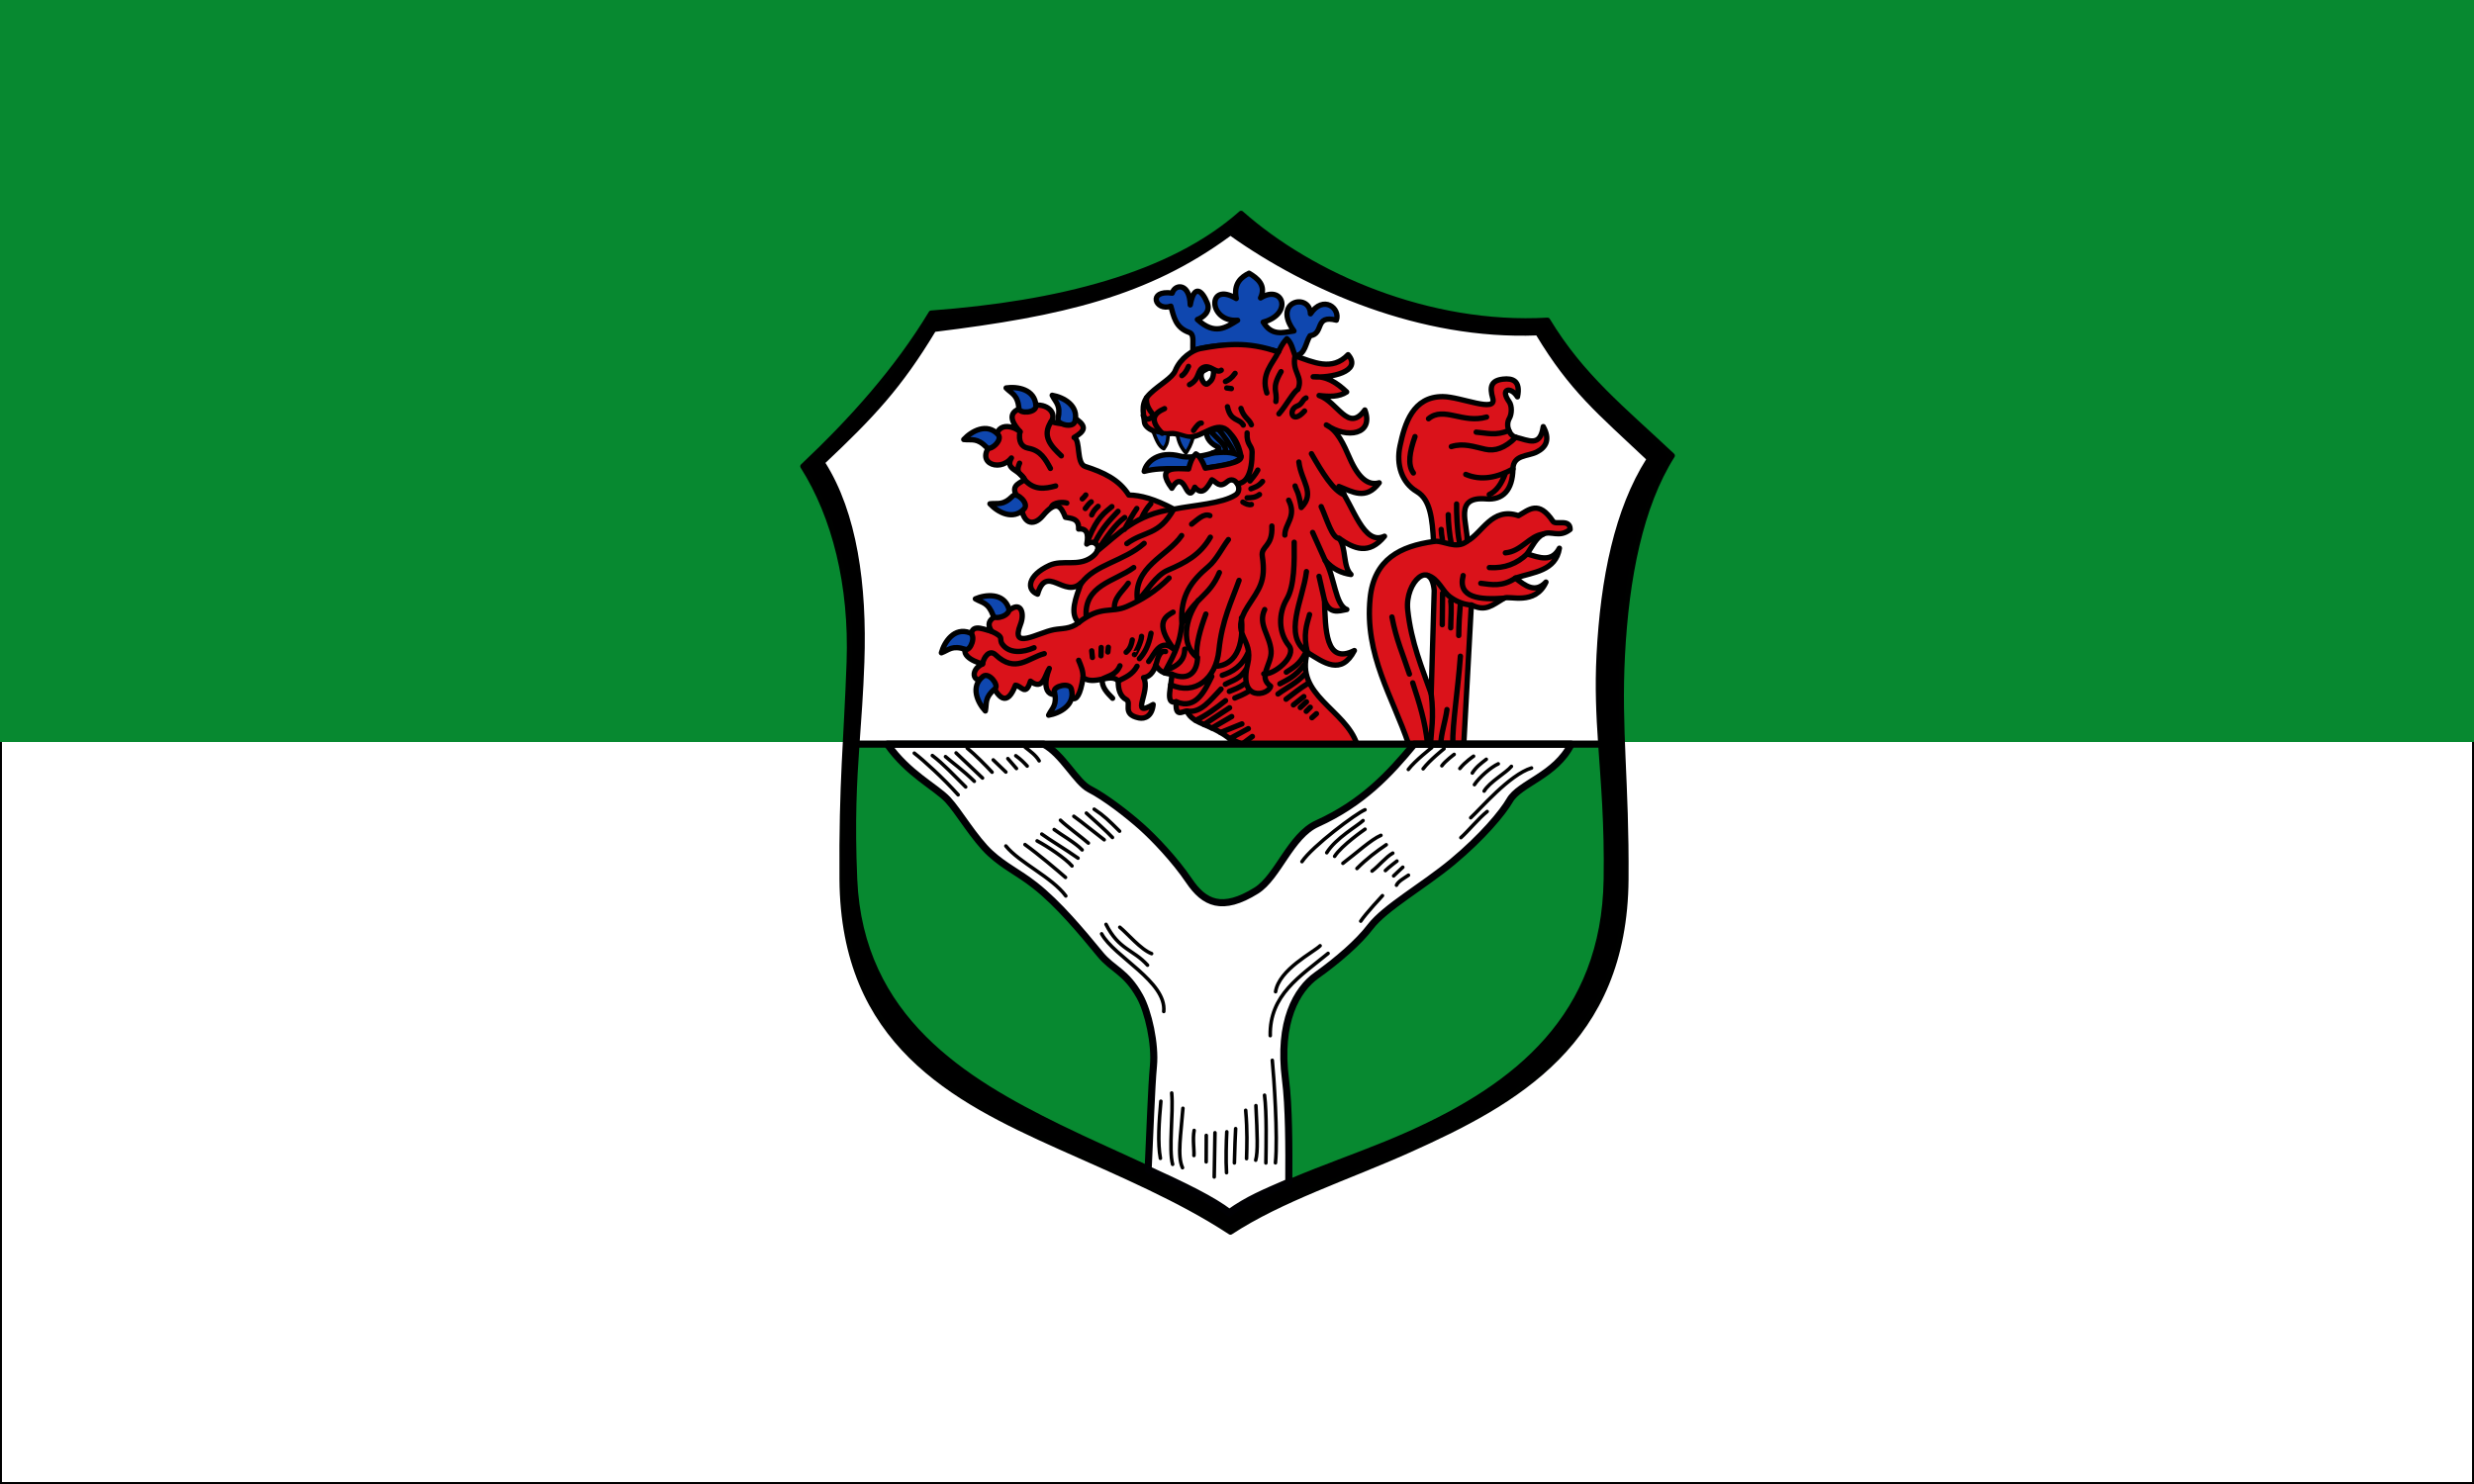
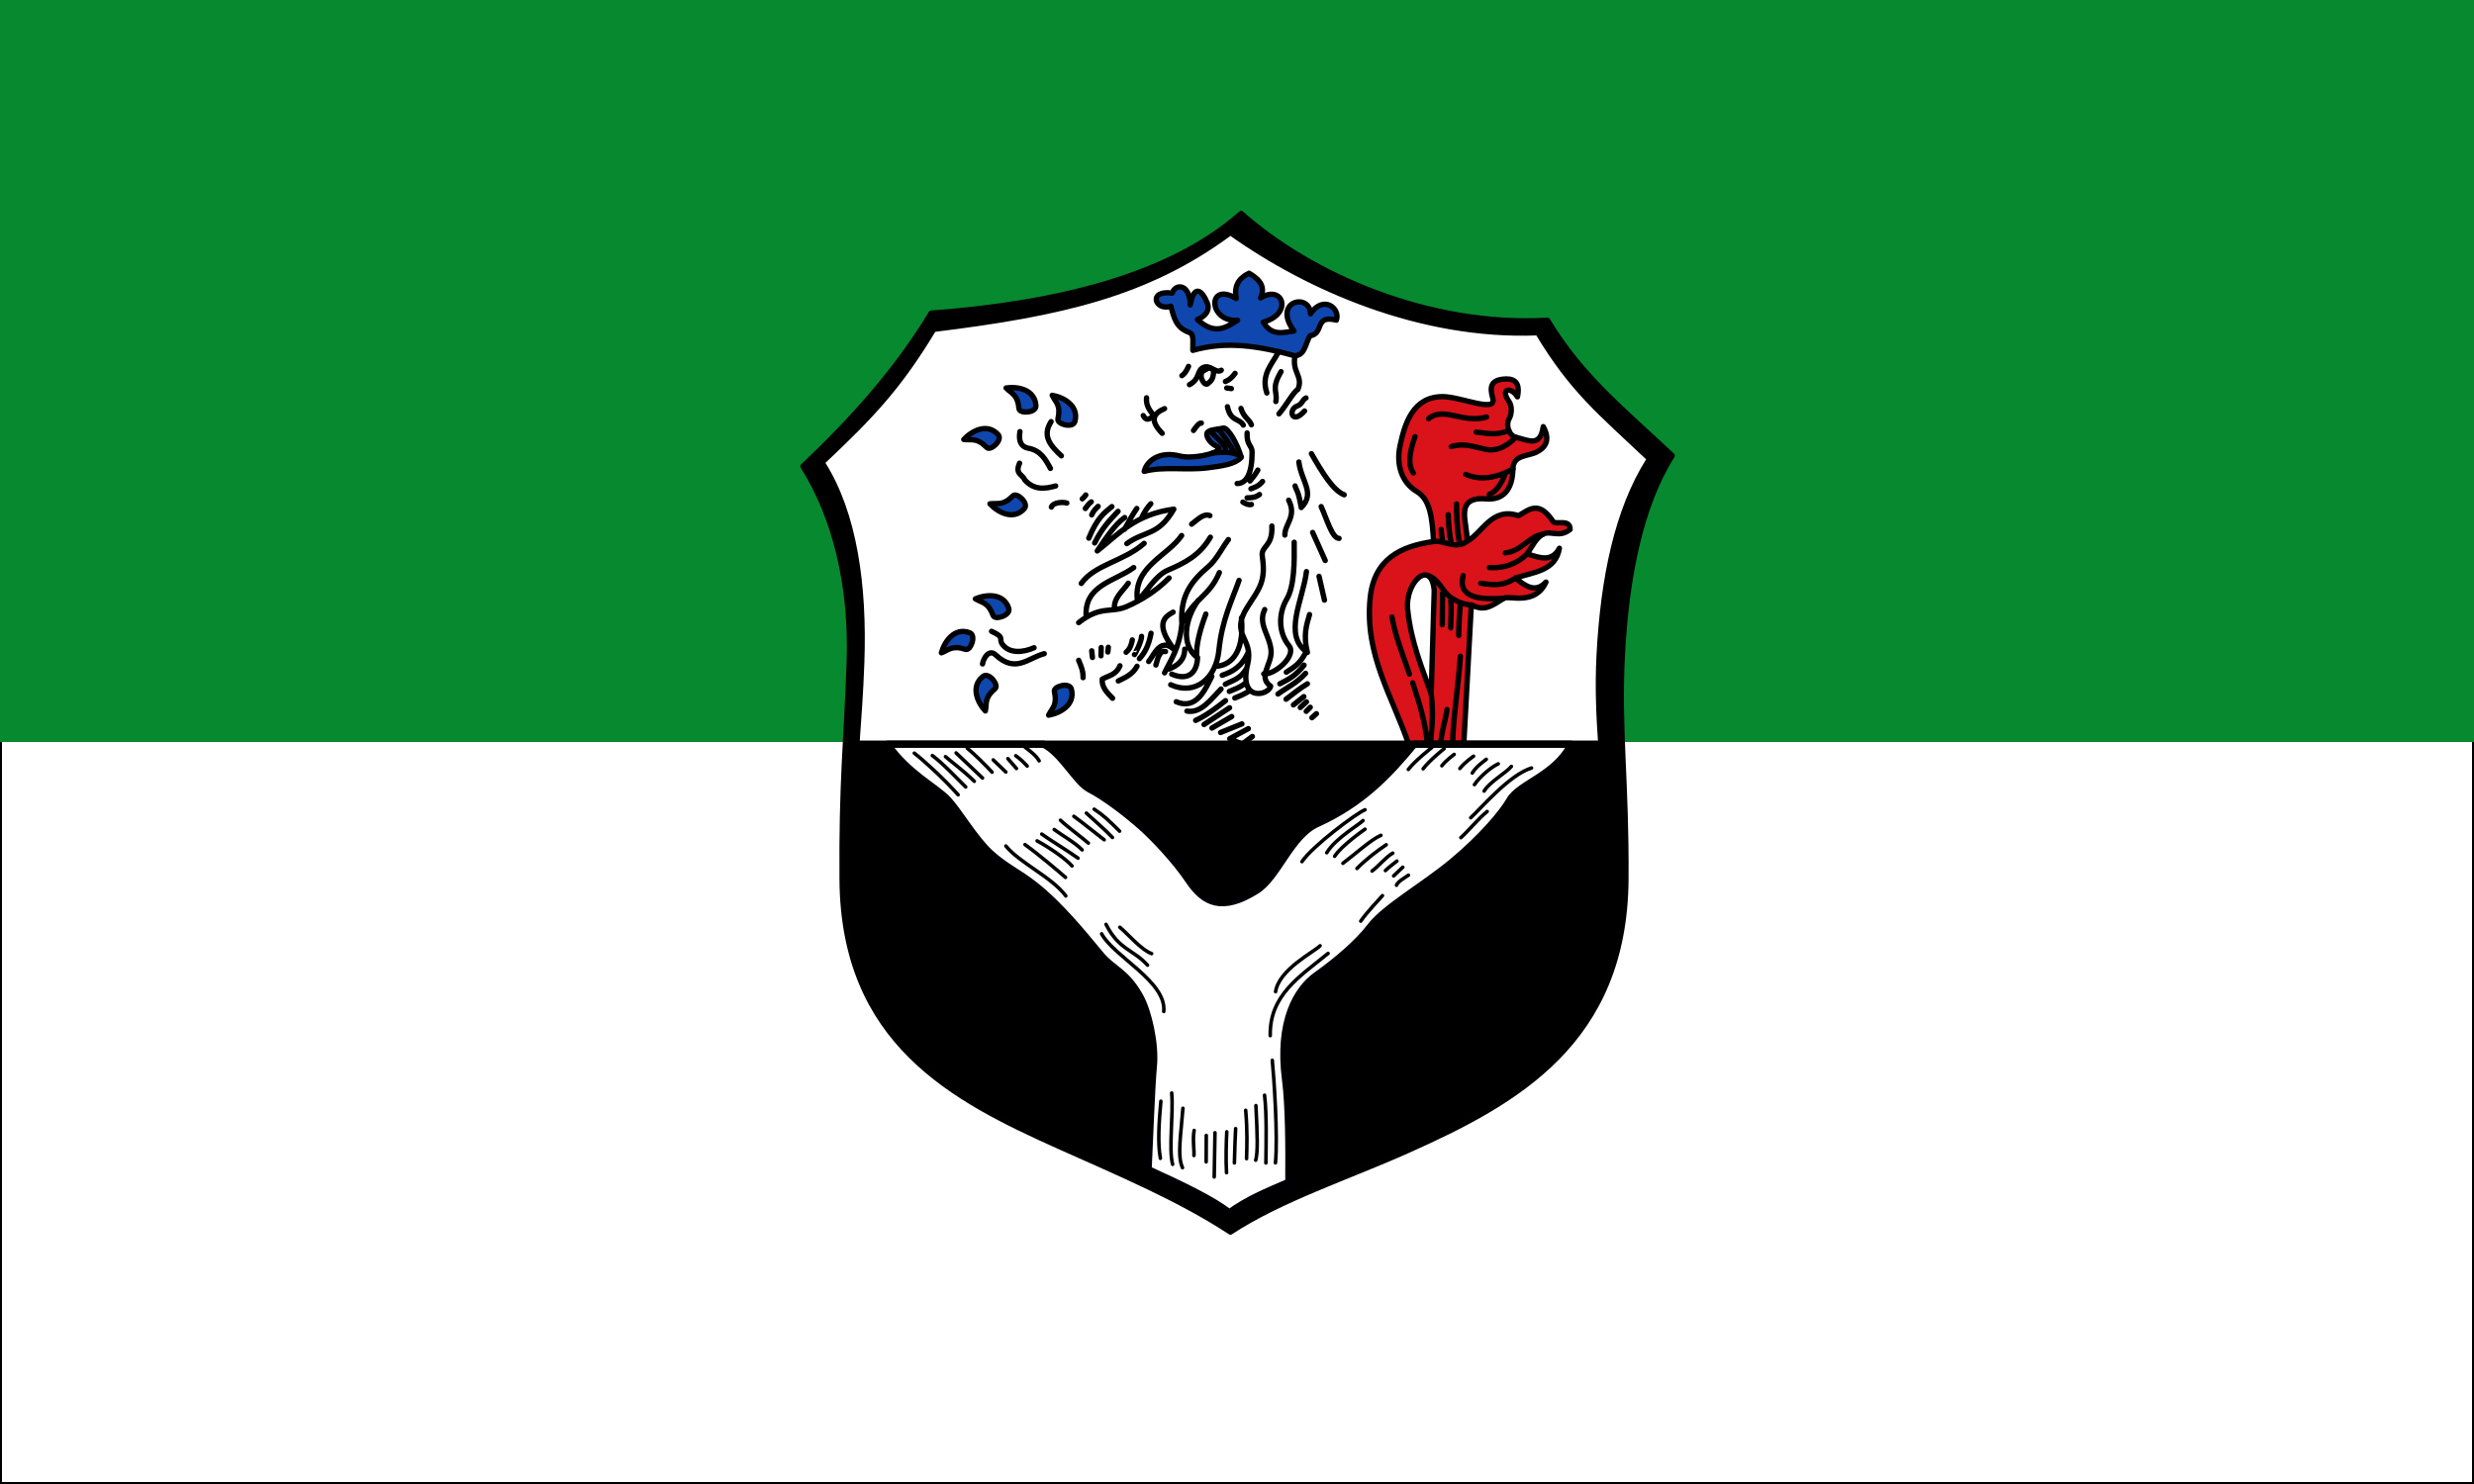
<svg xmlns="http://www.w3.org/2000/svg" height="300" width="500">
  <rect width="100%" height="100%" fill="#333333" stroke="none" />
  <path style="color:#000;fill:#078930" d="M500 150V0H0v150" />
  <path d="M499.8 150v149.8H.2V150" style="color:#000;fill:#fff;stroke:#000;stroke-width:.4;stroke-miterlimit:4;stroke-dasharray:none" />
  <path style="fill:#000;stroke:#000100;stroke-width:3;stroke-linecap:round;stroke-linejoin:round;stroke-miterlimit:4;stroke-dasharray:none;stroke-opacity:1" d="M140 503C79.924 476.116 18.69 444.32 18 353c-.415-54.942 2.448-77.723 4-122 1.522-43.424-8.152-81.783-26-110 27.73-26.18 52.77-54.154 72-86 70.775-5.23 134.466-20.95 174-56 39.534 35.05 105.488 63.828 172 60 19.23 31.846 42.27 49.82 70 76-17.848 28.217-25.746 68.608-28 112-2.192 42.203 2.415 71.058 2 126-.69 91.32-61.924 125.116-122 152-34.688 15.523-71.408 27.274-100 46-28.592-18.726-61.312-32.477-96-48z" transform="matrix(.36 0 0 .36 163.715 50.708)" />
  <path style="fill:#fff;stroke:#000001;stroke-width:1;stroke-linecap:round;stroke-linejoin:round;stroke-miterlimit:4;stroke-dasharray:none;stroke-opacity:1" d="M27.266 277c.99-14.138 2.12-28.457 2.734-46 1.522-43.424-4.152-83.783-22-112 27.73-26.18 42.77-42.154 62-74 71.194-8.768 119.605-19.777 166-54 43.614 30.971 106.77 58.546 172 56 19.23 31.846 34.27 43.82 62 70-17.848 28.217-25.746 66.608-28 110-.937 18.037-.182 33.76.922 50" transform="matrix(.36 0 0 .36 163.715 50.708)" />
  <path style="fill:#0f47af;stroke:#000;stroke-width:3;stroke-linecap:round;stroke-linejoin:round;stroke-miterlimit:4;stroke-dasharray:none;stroke-opacity:1" d="M214.89 55.884c18.969-5.424 37.188-2.443 57.38 3.071 5.867-.507 5.857-7.498 8.449-11.28 8.087-1.08 2.129-11.944 14.755-8.751 2.31-6.642-7.314-14.358-14.564-3.568-.3-12.036-21.734-7.246-9.256 9.647-6.14.878-12.474 3.026-17.248-4.97 16.881-4.61 11.123-21.429-1.507-13.59 3.352-7.14-1.82-11.128-6.457-13.868-4.173 2.062-8.878 5.636-7.19 14.206-16.472-9.969-15.807 13.453.772 12.213-6.447 3.968-12.694 8.698-22.588-.43 3.328-1.27 7.481-4.453 5.555-9.235-2.669-6.627-7.263-11.319-9.562 1.018-.274-12.402-8.589-11.837-10.132-6.603-14.02-1.969-9.47 10.383-.76 7.338 1.62 5.592 2.474 11.95 10.219 14.702 2.938 1.044 1.997 4.61 2.134 10.1z" transform="matrix(.36 0 0 .36 163.715 50.708)" />
-   <path style="fill:#078930;stroke:#000;stroke-width:1;stroke-linecap:butt;stroke-linejoin:miter;stroke-miterlimit:4;stroke-dasharray:none;stroke-opacity:1" d="M442.922 277c1.478 21.758 3.581 44.543 3.078 76-1.222 76.4-49.924 115.116-110 142-34.688 15.523-71.408 25.274-100 44-28.592-18.726-61.883-31.26-96-48-52.616-25.818-110.647-60.535-114-138-1.435-33.143-.244-54.455 1.266-76" transform="matrix(.36 0 0 .36 163.715 50.708)" />
  <path style="fill:#0f47af;stroke:#000;stroke-width:3;stroke-linecap:round;stroke-linejoin:round;stroke-miterlimit:4;stroke-dasharray:none;stroke-opacity:1" d="M187.588 123.833c1.258-5.415 8.025-11.78 20.28-8.556 7.597 2 26.454-2.562 20.514-5.423-4.472-2.154-6.113-5.995-5.563-7.459.786-2.096 5.993-2.045 9.085-2.874 2.48-.665 8.059 8.63 10.141 16.51-3.531 3.757-10.163 4.686-18.595 5.785-12.55 1.635-24.48-.988-35.862 2.017z" transform="matrix(.36 0 0 .36 163.715 50.708)" />
-   <path style="fill:#da121a;stroke:#000;stroke-width:3;stroke-linecap:round;stroke-linejoin:round;stroke-miterlimit:4;stroke-dasharray:none;stroke-opacity:1" d="M239 277c-11.782-11.668-23.884-10.274-27.444-18.556-2.639.044-6.65 3.93-6.001-5.23-6.736 1.998-2.252-9.736-2.52-15.5-5.029-.326-7.24-2.105-8.894-5.13-1.557 4.62-3.953 6.725-6.93 7.086 4.384 7.474-8.195 22.954 5.404 15.097-.667 6.526-4.555 8.222-8.034 7.514-9.949-2.025-3.67-8.512-7.115-10.312-3.371-1.762-4.614-5.883-4.427-10.427-4.288-4.793-13.45 2.748-19.776-1.872-3.135 20.182-8.874 9.278-11.055 5.34-2.86 7.008-14.302 5.97-7.898-10.505-2.497 3.73-3.438 12.704-10.572 7.159-2.754 8.811-4.988 2.581-8.437 2.26-4.565 11.913-9.565 8.566-14.84-4.357-9.156 5.072-11.307-4.029-3.63-7.581-5.317-1.37-15.452-5.908-6.12-12.738-1.688-10.72 5.379-7.113 11.174-5.587-5.245-8.022 5.821-9.162 11.193-12.68 5.46-3.578 7.416 2.82 5.027 8.867-5.792 14.659 9.571 4.676 18.664 2.922 4.597-.886 9.337-.223 14.005-3.988-5.202-5.094-1.623-13.847 1.443-22.386-9.207 9.257-19.553-10.927-24.49 6.405-6.452-2.507-5.546-10.558 6.69-16.174 7.249-3.327 15.729.777 23.223-4.255 8.045-5.402 1.99-11.073-2.299-7.692 1.144-5.82-.05-9.013-4.586-8.445.349-6.176-4.311-5.939-7.406-6.607-2.494-6.472-5.18-9.829-12.7-.845-5.234 6.254-11.982 5.075-12.342-8.353-7.124-7.881-1.628-9.452 2.15-11.882-2.95-5.988-11.14-5.575-7.425-12.232-7.069 8.886-22.547 1.729-9.042-9.796 1.009-12.628 12.502-6.63 13.94-4.898-8.188-9.006-4.58-13.02 5.67-14.226 7.887-2.881 15.56 2.958 11.727 8.51 6.57 2 10.098 1.112 14.557-1.112 5.564 4.177 4.118 6.55-1.656 10.017 3.8 1.399 1.018 14.6 6.223 16.274 10.091 3.248 18.898 7.233 24.479 16.053 6.49.059 14.536 2.19 25.282 7.923 11.625-2.314 27.109-3.109 34.655-7.995 4.473-2.897-.237-11.312-4.734-7.407-4.468 3.88-5.88.11-8.554-1.074-2.722 4.726-5.484 9.163-9.596 4.153-1.744 4.31-3.114 4.274-5.233.235-3.079-5.868-5.61-3.08-7.65.344-9.74-12.966 3.359-10.93 9.393-10.816 1.368-5.513 2.736-7.157 4.105-8.48 1.756.827 3.513 3.655 5.27 8.033 8.875-1.474 20.812-2.96 20.086-6.628-1.596-8.051-4.24-10.837-6.763-13.694-6.472-7.324-14.67 3.162-22.645 2.84-2.648-.107-6.786-2.347-10.084-1.97-7.026.805-14.278-2.77-14.718-6.236-.831-6.55-2.124-11.163 3.3-16.33 5.3-5.05 12.356-8.694 13.967-12.72 2.848-7.117 9.857-11.643 13.997-12.414 13.425-2.5 26.427-4.28 43.889 1.93 1.25-2.272 1.558-3.916 4.76-7.49 2.658 2.276 3.232 5.952 4.614 9.613 10.325 3.624 20.809 8.753 29.765-.635 8.27 9.536-10.237 13.254-19.6 12.407 7.525-.518 13.39 3.395 18.8 8.517-4.294 2.833-9.787 2.671-15.485 1.994 10.545 3.556 16.226 21.18 25.704 8.133 5.21 13.726-9.88 16.43-21.632 8.4 6.22 2.983 9.694 10.79 13.122 18.637 5.157 11.802 10.708 15.526 16.56 13.849-7.542 10.047-15.084 4.942-22.626 2.067 8.172 11.185 13.829 33.457 25.594 27.946-8.764 10.688-16.994 7.12-25.491 1.195 4.085 4.9 2.056 15.917 6.679 20.28-5.129-.75-10.034-2.846-14.455-7.847 5.304 9.092 5.597 25.17 12.122 27.505-4.801.933-9.802 2.732-12.544-5.256.504 16.438.524 36.52 16.78 28.303-7.368 14.08-16.928 6.972-26.363 1.066C272.058 249.547 300.61 257.548 307 277Z" transform="matrix(.36 0 0 .36 163.715 50.708)" />
  <path style="fill:#da121a;stroke:#000;stroke-width:3;stroke-linecap:round;stroke-linejoin:round;stroke-miterlimit:4;stroke-dasharray:none;stroke-opacity:1" d="M336 277c-8.924-26.514-24.762-49.986-21.582-81.938 2.2-22.1 17.172-29.226 35.605-31.837-.705-12.327-1.668-23.468-9.31-27.986-8.575-5.07-11.791-15.141-9.504-25.798 2.639-12.293 7.11-27.663 24.042-27.57 10.118.056 30.4 9.371 28.014.949-1.826-6.45-1.032-9.96 5.692-10.759 5.518-.655 10.053.963 8.166 9.93-3.629-5.92-10.024-4.759-4.707 2.669 1.721 2.405 1.544 6.985.144 9.421-2.333 4.063.132 9.788 3.638 10.609 7.23 1.693 13.7 5.799 15.415-5.978 3.902 7.137 1.712 11.53-3.726 14.273-4.998 2.521-13.132 1.452-13.302 9.516-.25 11.897-5.676 17.564-15.059 16.788-18.413-1.523-10.219 13.838-10.664 23.747 8.566-4.435 13.756-19.4 28.823-14.317 5.948-3.306 11.306-8.914 19.361 3.157 1.572 2.355 9.626-1.744 9.65 4.567-6.202 4.95-10.747.42-15.149 2.654-3.83 1.945-6.04 6.622-8.964 11.098 6.764 2.022 13.75 4.974 18.085-3.203-2.056 12.848-14.591 13.368-24.678 16.767 5.549 4.391 11.103 8.668 17.143 2.26-6.1 13.407-20.741 7.363-23.549 9.043-6.727 4.026-10.41 7.753-18.351 3.749L367 277Z" transform="matrix(.36 0 0 .36 163.715 50.708)" />
  <path style="fill:#fff;stroke:#000;stroke-width:3;stroke-linecap:round;stroke-linejoin:round;stroke-miterlimit:4;stroke-dasharray:none;stroke-opacity:1" d="M335.517 201.656c-1.697-15.846 13.299-28.98 14.883-10.927l-1.696 58.023c-5.064-14.362-11.21-28.649-13.187-47.096z" transform="matrix(.36 0 0 .36 163.715 50.708)" />
  <path style="fill:#0f47af;stroke:#000;stroke-width:3;stroke-linecap:round;stroke-linejoin:round;stroke-miterlimit:4;stroke-dasharray:none;stroke-opacity:1" d="M110.064 77.002c6.316-.936 16.176.734 16.726 9.953.248 4.158-9.188 4.62-9.484 1.7-.816-8.042-4.01-8.333-7.242-11.653z" transform="matrix(.36 0 0 .36 163.715 50.708)" />
-   <path style="fill:#0f47af;stroke:#000;stroke-width:2;stroke-linecap:round;stroke-linejoin:round;stroke-miterlimit:4;stroke-dasharray:none;stroke-opacity:1" d="M192.428 100.993c1.726 4.495 3.424 9.088 6.188 10.126 1.036-1.783 2.292-2.608 2.405-8.411-2.918-.159-5.841-.282-8.593-1.715zM206.147 102.967c.71 4.326 2.024 7.285 4.857 10.55 1.475-2.253 2.951-4.493 4.079-9.172-.94 1.032-5.298-.436-8.936-1.378z" transform="matrix(.36 0 0 .36 163.715 50.708)" />
  <path style="fill:#fff;stroke:#000;stroke-width:3;stroke-linecap:round;stroke-linejoin:round;stroke-miterlimit:4;stroke-dasharray:none;stroke-opacity:1" d="M221.216 67.16c-3.94 1.971-.007 9.173 2.044 7.46 2.328-1.946 3.127-2.905 3.33-7.327-2.265-2.47-2.972-1.335-5.374-.133z" transform="matrix(.36 0 0 .36 163.715 50.708)" />
  <path style="fill:none;stroke:#000;stroke-width:3;stroke-linecap:round;stroke-linejoin:round;stroke-miterlimit:4;stroke-dasharray:none;stroke-opacity:1" d="M379.788 93.333c-13.32 3.882-23.997-6.178-32.59.942m26.75 7.535c5.838.435 11.177 2.24 18.338-.963m-32.278 9.064c6.904-2.122 12.682.11 19.027 1.507 5.38 1.186 10.973-.503 17.163-6.728m-56.598-.366c-2.942 8.274-4.322 15.68-.91 20.423m29.418.8c8.826 3.702 17.652 1.756 26.477-3.046m-13.29 14.35c3.753-1.707 6.863-5.659 9.195-12.337m-25.987 38.829c-1.316-6.647-1.635-16.648-1.54-21.176m-8.646 14.276c.124 1.752.25 3.508.721 5.954m3.235-14.243c-.02 4.213.844 12.308 1.53 15.107m9.059-.225c-6.182 5.08-13.637-.868-18.839.189m40.311 6.372c8.966-.763 13.55-9.602 21.213-10.5m-30.21 18.776c8.544.548 15.543-2.188 21.246-7.678m-26.034 16.5c6.025.757 12.059 2.075 19.44-2.936m-29.352-1.397c-3.273 12.713 9.629 13.648 22.947 12.7m-29.93 1.593c.613 3.484.023 9.976.003 15.047m5.328-12.522c-.403 4.97-.772 10.11-.825 16.828m-17.64-33.846c6.517 1.954 8.176 8.91 13.002 12.362 3.165 2.263 6.833 3.936 11.578 4.42m-16.006-6.7c-.057 7.177-.115 12.636-.173 17.7m-6.217 38.808c1.648 13.047-.019 21.932-.401 28.248m-21.64-71.388c2.592 13.3 5.988 20.38 9.813 32.06m1.864 4.93c3.766 11.5 6.909 21.328 8.319 34.398m18.435-49.347c-1.465 19.867-4.428 37.474-4.287 49.347m-3.248-19.393c-.866 6.546-3.458 13.889-3.4 19.26M215.266 100.862c1.776-2.621 3.328-4.341 4.396-4.13m58.745-14.12c-2.142 1.024-1.982 3.467-4.925 4.523-5.246 1.882-3.102 10.967 4.126 2.804m3.863 23.978c6.127 10.703 12.254 20.74 18.38 23.063m-17.714 21.162 7.068 15.756m-2.272-30.276c3.24 7.154 6.158 17.84 10.048 17.843m-24.701-29.432c1.108 3.575 1.725 2.247 3.463 12.122 8.086-8.176-.018-14.657-1.332-25.576m-7.86 41.029c-.141-6.17 6.828-10.414 2.132-19.582m17.05 42.76 3.05 13.36m-10.11-16.024c-1.94 15.978-13.54 35.82.527 45.394-2.474-9.97-.44-15.433 1.206-21.283m-13.055 32.37c3.674-2.55 7.347-3.959 11.02-11.226m-23.675 12.158c5.57.9 18.854-9.978 14.12-15.852-5.974-7.412-5.935-18.075-1.199-26.109 4.32-7.326 4.303-20.91 4.162-31.939m5.543 69.007c-5.009 6.411-9.243 8.178-13.568 10.488m14.43-5.878c-5.165 5.69-10.33 7.813-15.495 11.606m16.518-5.728c-3.997 2.367-7.993 5.628-11.99 8.659m9.991-1.466-5.86 4.663m7.326-1.732-3.464 3.197m5.595-.133-2.264 2.264m3.197 3.597 2.53-2.265m-45.824-8.791c2.486-1.02 4.805-1.874 8.66-4.263m-11.723.533c2.71-1.158 5.156-1.788 8.525-4.263m-10.79.266c4.118-2.286 8.526-2.84 11.989-9.058m-13.72 3.996c5.682-1.957 11.075-4.783 14.652-13.054m0 43.027-10.445 5.664 6.982 3.029 5.728-4.297m-5.861-7.06-11.976 4.83m6.248-8.96-11.096 6.457m9.897-11.386-14.346 9.422m12.081-13.418c-5.333 4.223-10.75 8.278-16.784 11.1m14.253-17.627c-5.877 5.999-11.264 13.796-19.163 12.383M225.524 239c-3.55 6.91-8.45 19.149-19.97 14.214m36.621-47.117c1.909 21.312-7.403 27.043-14.52 27.175m27.575-31.838c-4.014 8.393 3.02 14.477 3.597 23.312.484 7.433-7.69 14.443-.267 19.715-1.013 5.232-18.214 9.148-12.921-12.255 3.747-15.154-10.45-16.104.033-32.408 6.485-10.087 10.326-14.083 8.221-28.203-.914-6.137 5.918-5.08 5.354-17.064m-56.774 89.13c13.582 6.228 25.423-3.318 27.047-19.315 1.736-17.09 7.146-27.534 11.323-39.296m-37.808 52.662c9.692 4.167 14.303-1.42 14.497-9.37m-16.119 6.528c5.056-1.946 8.816-5.004 8.925-11.19M252.3 136.83c-2.309 1.753-4.618 1.853-6.927 1.865m2.132-5.062c2.096-.898 4.096-1.222 6.527-4.13m-55.02 107.463c3.672-7.718 8.348-13.654 9.729-27.537m9.191-13.188c-7.846 11.01-9.425 25.09-.932 31.837-.326-7.214 1.988-15.484 5.195-24.11m-22.646 21.047c-3.196-.73-4.288 3.45-5.407 7.57m9.67-29.683c-3.348 1.993-11.531 5.504.8 21.18-7.935-7.323-11.239 2.513-14.52 6.527m11.455-46.89c-7.48 7.503-15.485 12.385-23.74 16.017-8.836 3.887-14.496-.851-27.032 9.047m40.648 5.974c-1.36 7.199-3.753 11.296-6.527 14.254m-2.797-2.265c.133.093 3.996-7.237 3.996-10.257m-8.659 8.925c1.423-1.237 2.743-2.882 3.464-6.927m-7.86 23.056c3.896-1.98 7.993-3.56 10.524-8.27m-9.591-.266c-2.226 5.234-6.433 5.513-9.951 7.514-.384 4.509 2.743 7.613 5.821 10.736m-2.397-28.64-.267 2.664m-3.73-2.531-.133 4.662m-5.195-2.797.4 3.73m-7.727 1.598c1.25 3.03 2.597 6.01 2.47 9.728m-56.432-7.684c.575-3.574 3.79-8.446 7.339-5.108 11.22 10.556 18.205 1.714 27.308-.666m-29.593-12.55c7.848 3.554 3.714 4.058 6.148 7.355 3.885 5.261 11.589 4.58 17.717 1.865m109.099-60.743c-3.38 4.401-6.766 11.404-11.15 15.111-9.63 8.144-16.013 16.506-14.96 31.912 7.29-14.543 15.372-14.984 21.048-28.507M214.2 153.48c3.42-2.577 6.838-6.246 10.257-4.796m-15.852 11.19c-7.888 11.575-27.553 17.596-24.777 36.766 5.331-5.443 10.067-14.336 17.051-17.317 9.742-4.159 17.946-8.449 23.845-18.517m22.246-31.57c1.438-1.933 2.642-2.933 4.396-6.128m-3.597 19.315c-1.598.415-3.197-.34-4.795-1.332m-64.34 45.558c-3.16 4.637-8.438 8.214-7.727 14.786m10.79-23.578c-10.622 7.859-28.236 9.829-26.642 27.974m32.503-41.561c-11.36 10.078-27.872 11.91-35.3 22.512m33.835-36.766c1.387-3.008 3.098-5.694 5.195-7.992m-14.786 14.386c2.613-4.818 5.022-9.026 6.927-11.722m25.31-74.597c1.243-.78 2.486-2.29 3.73-5.196m-35.834 84.855c-5.136 3.554-10.271 11.046-15.407 18.784 11.94-9.53 21.606-20.683 42.983-23.473-8.741 15.16-16.204 11.951-26.377 19.342m-4.929-18.116c-4.378 4.74-8.756 8.912-13.133 17.75m9.67-20.415c-4.11 3.421-8.155 6.058-12.952 17.716m5.226-17.849c-1.32 1.235-2.625 2.517-3.597 4.796m-.266-7.327c-1.33 1.013-2.35 2.37-3.33 3.73m.266-7.593c-.46.724-1.155 1.449-1.968 2.173M238.609 68.8c-2.026 2.86-3.733 3.809-5.41 4.571m3.33 3.996c-.64-.116-1.626-.233-2.613-.35m-98.442 66.872c1.096-2.87 6.869-2.868 8.659-2.265m-26.509-22.379c-2.81 6.23 1.798 6.278 2.833 9.303 5.362 6.038 11.354 5.141 17.415 3.485m-20.046-30.526c-.923 5.257.621 8.612 4.727 9.346 6.894 1.231 9.6 6.206 12.388 11.323m.386-26.27c-5.36 8.221-.036 13.772 5.742 19.21m71.933-39.963c6.202-3.286 3.91-8.41 8.26-9.858 3.555-1.184 6.926 3.79 9.59 1.732m11.057 21.447c1.568 5.244 4.572 5.886 5.861 9.191m-13.454-10.124c1.81 8.486 6.53 6.272 8.914 10.318m2.131 4.396c-.4 6.853 2.805 7.003 2.809 10.73.012 11.678-3.092 17.743-8.405 17.667m23.457-39.115c4.018-4.54 8.168-12.475 10.657-13.72 3.126-7.516-3.524-9.603-1.608-18.862m-7.85 8.871c-5.76 9.845-1.888 10.592-2.93 16.784m1.532-28.012c-3.34 6.943-10.092 12.544-6.594 23.217m-27.456 20.238c2.758 2.586 7.647 10.126 8.806 12.798m-13.095-11.788c2.988 3.705 9.44 8.201 8.433 11.255m-6.971 1.173c5.27-.345 10.538-1.139 15.808 1.935m-42.939-26.82c-5.974 2.582-8.756 6.34-1.32 13.862m-8.802-19.936c-.304 3.825 1.068 6.18 3.995 9.938-1.146.963-3.737 4.07-5.824.04" transform="matrix(.36 0 0 .36 163.715 50.708)" />
  <path d="M135.937 81.114c6.29 1.097 15.125 5.783 12.749 14.707-1.072 4.025-10.175 1.497-9.538-1.367 1.753-7.892-1.187-9.172-3.211-13.34zM86.296 105.94c4.326-4.697 13.047-9.591 19.266-2.764 2.805 3.079-4.247 9.366-6.311 7.28-5.687-5.744-8.356-3.964-12.955-4.517zM100.99 142.054c4.326 4.696 13.047 9.59 19.266 2.764 2.805-3.08-4.247-9.367-6.31-7.281-5.688 5.744-8.356 3.965-12.956 4.517zM92.812 195.424c5.863-2.53 15.82-3.451 18.723 5.316 1.31 3.954-7.69 6.827-8.727 4.082-2.858-7.562-6.02-7.022-9.996-9.398zM98.411 258.375c-4.35-4.673-8.56-13.745-1.276-19.421 3.285-2.56 9.012 4.953 6.775 6.85-6.164 5.23-4.595 8.027-5.499 12.571zM73.728 225.718c1.7-6.155 7.216-14.496 15.869-11.27 3.903 1.456.508 10.272-2.282 9.362-7.685-2.507-9.244.296-13.587 1.908zM133.918 260.745c6.293-1.084 15.137-5.751 12.78-14.68-1.064-4.027-10.172-1.518-9.541 1.347 1.737 7.895-1.206 9.17-3.239 13.333z" style="fill:#0f47af;stroke:#000;stroke-width:3;stroke-linecap:round;stroke-linejoin:round;stroke-miterlimit:4;stroke-dasharray:none;stroke-opacity:1" transform="matrix(.36 0 0 .36 163.715 50.708)" />
  <path style="fill:#fff;stroke:#000003;stroke-width:3.636;stroke-linecap:round;stroke-linejoin:round;stroke-miterlimit:4;stroke-dasharray:none;stroke-opacity:1" d="M48.482 287.731c10.692 15.19 24.75 21.777 30.96 28.358 5.505 5.834 13.672 20.013 21.813 27.41 7.575 6.883 13.862 9.372 22.734 16.289 12.007 9.36 24.015 23.846 33.318 35.114 6.723 8.143 13.057 8.617 20.344 21.55 4.391 7.792 8.05 24.415 6.984 35.52-1.035 10.793-1.828 35.275-2.708 52.908 18.451 8.367 33.178 15.548 41.556 22.038 9.565-6.803 17.666-10.102 30.404-15.61.119-17.584.082-38.723-1.692-52.44-3.81-29.438 5.715-45.93 15.865-53.124 11.031-7.818 21.634-17.064 27.507-24.783 7.528-9.896 27.191-20.814 42.118-33.205 15.151-12.577 25.63-25.116 29.253-31.413 4.98-8.653 23.469-12.62 31.448-28.612h-80.357c-12.59 15.184-26.237 29.987-49.69 40.572-13.576 6.128-20.053 27.282-31.016 34.114-17.504 10.908-26.75 6.434-34.457-4.96-7.311-10.806-18.045-21.971-24.413-27.62-7.07-6.272-18.391-15.063-26.578-19.241-6.715-3.427-13.867-17.936-23.358-22.865z" transform="matrix(.395 0 0 .396 160.182 36.505)" />
  <path d="M327.01 289.493s-8.632 6.724-11.96 11.12m18.262-10.548s-7.368 5.827-10.695 10.223m15.882-7.345s-4.685 3.463-6.3 5.803m16.23-4.888s-4.367 2.909-7.009 6.276m13.517-4.704c-2.74 2.136-5.207 3.906-7.164 7.01m13.289-4.69c-3.768 1.69-9.698 6.854-12.185 10.628m18.908-9.32c-2.614 3.23-11.229 7.969-13.946 12.6m24.244-11.79c-11.34 3.447-26.172 20.911-31.116 25.398m8.416-3.179c-4.242 3.347-10.064 10.373-13.446 13.34m-40.127 29.615s-8.493 9.079-11.11 13.001m24.4-23.435c-2.017 1.39-5.249 3.1-6.117 5.099m.231-12.33s-4.281 3.237-5.906 4.863m8.905-1.713c-1.41 1.412-3.14 2.817-4.686 4.42m-.443-11.614c-3.347 1.818-7.404 6.796-10.593 9.15m7.256-13.425c-4.819 3.228-10.148 7.25-14.978 12.118m4.123-20.07s-11.995 8.277-15.558 13.854m14.543-18.242c-2.586 2.519-14.012 9.001-18.58 16.413m19.582-21.93c-4.415 1.748-26.994 18.606-32.26 26.474m40.403-13.425c-4.926 2.056-12.654 9.175-19.456 14.28m-11.662 42.095c-3.328 3.329-21.019 12.05-22.78 23.458m26.86-19.557c-14.429 11.815-30.017 21.2-29.586 41.997m-12.568 38.101c.935 10.87.62 17.99.448 24.675m4.784-27.07c.723 14.768 1.094 23.697-.106 27.856m4.519-33.17c1.171 9.214.799 25.553.685 34.589m3.284-52.393c.8 7.93 2.929 38.787 1.617 52.33m-41.607-16.539c-.85 4.454.124 10.28-.106 12.799m16.809-12.101c-.27 4.853-.552 14.698-.13 20.874m-5.918-20.39c-.128 7.328-.255 14.381-.383 22.566m10.96-24.662c-.212 4.872-.424 8.341-.637 17.494m-14.386-14.043c-.018 6.549-.036 9.493-.055 13.509m-23.174-30.96c-.955 10.633-1.685 21.398-.236 29.16m11.519-25.553c-.956 13.03-3.031 24.279-.212 30.329m-5.53-38.121c.935 10.633-1.638 28.698.472 36.402m-60.6-170.927c3.126 2.398 11.046 6.893 14.303 10.415m-11.095-15.16c2.783 2.74 11.021 8.842 14.279 11.678m-7.42-13.68c3.469 2.397 12.604 9.845 15.52 11.996m-9.111-13.62c4.152 3.77 10.418 9.268 13.333 12.447m-9.341-14.439c5.18 3.426 7.345 5.64 13 11.216M89.37 289.768c4.153 3.426 9.44 8.726 12.697 12.247m-18.404-9.827 13.523 12.805m5.48-9.248 6.455 6.186m1.027-6.85 4.393 5.051m-.342-6.508c2.538 1.755 4.193 3.509 5.838 5.263m-1.027-9.59c2.622 2.066 5.4 3.977 7.149 6.918m-47.928-2.137c3.125 2.74 9.096 7.013 14.751 12.59m-21.476-13.155c5.523 4.11 11.41 10.455 17.067 16.032m-26.3-17.24c4.528 3.426 14.808 12.728 22.436 21.257m82.708 67.596c3.81 3.083 10.777 11.451 16.278 13.472m-56.203-61.025c3.762 2.775 12.416 7.945 18.544 12.282m-20.929-8.81c5.373 2.872 14.307 8.763 17.859 12.79m-24.059-10.9c6.805 4.871 17.06 13.542 20.734 16.75m18.479 28.808c6.314 11.719 33.293 24.37 31.79 39.645m-29.533-44.478c6.55 13.017 13.825 12.687 21.24 20.834m-72.49-60.836c6.893 8.564 23.627 15.909 30.667 25.5" style="fill:none;stroke:#000;stroke-width:1.818;stroke-linecap:round;stroke-linejoin:round;stroke-miterlimit:4;stroke-dasharray:none;stroke-opacity:1" transform="matrix(.395 0 0 .396 160.182 36.505)" />
  <path style="fill:none;stroke:#000;stroke-width:4;stroke-linecap:butt;stroke-linejoin:miter;stroke-miterlimit:4;stroke-dasharray:none;stroke-opacity:1" d="M27.266 277h415.656" transform="matrix(.36 0 0 .36 163.715 50.708)" />
</svg>